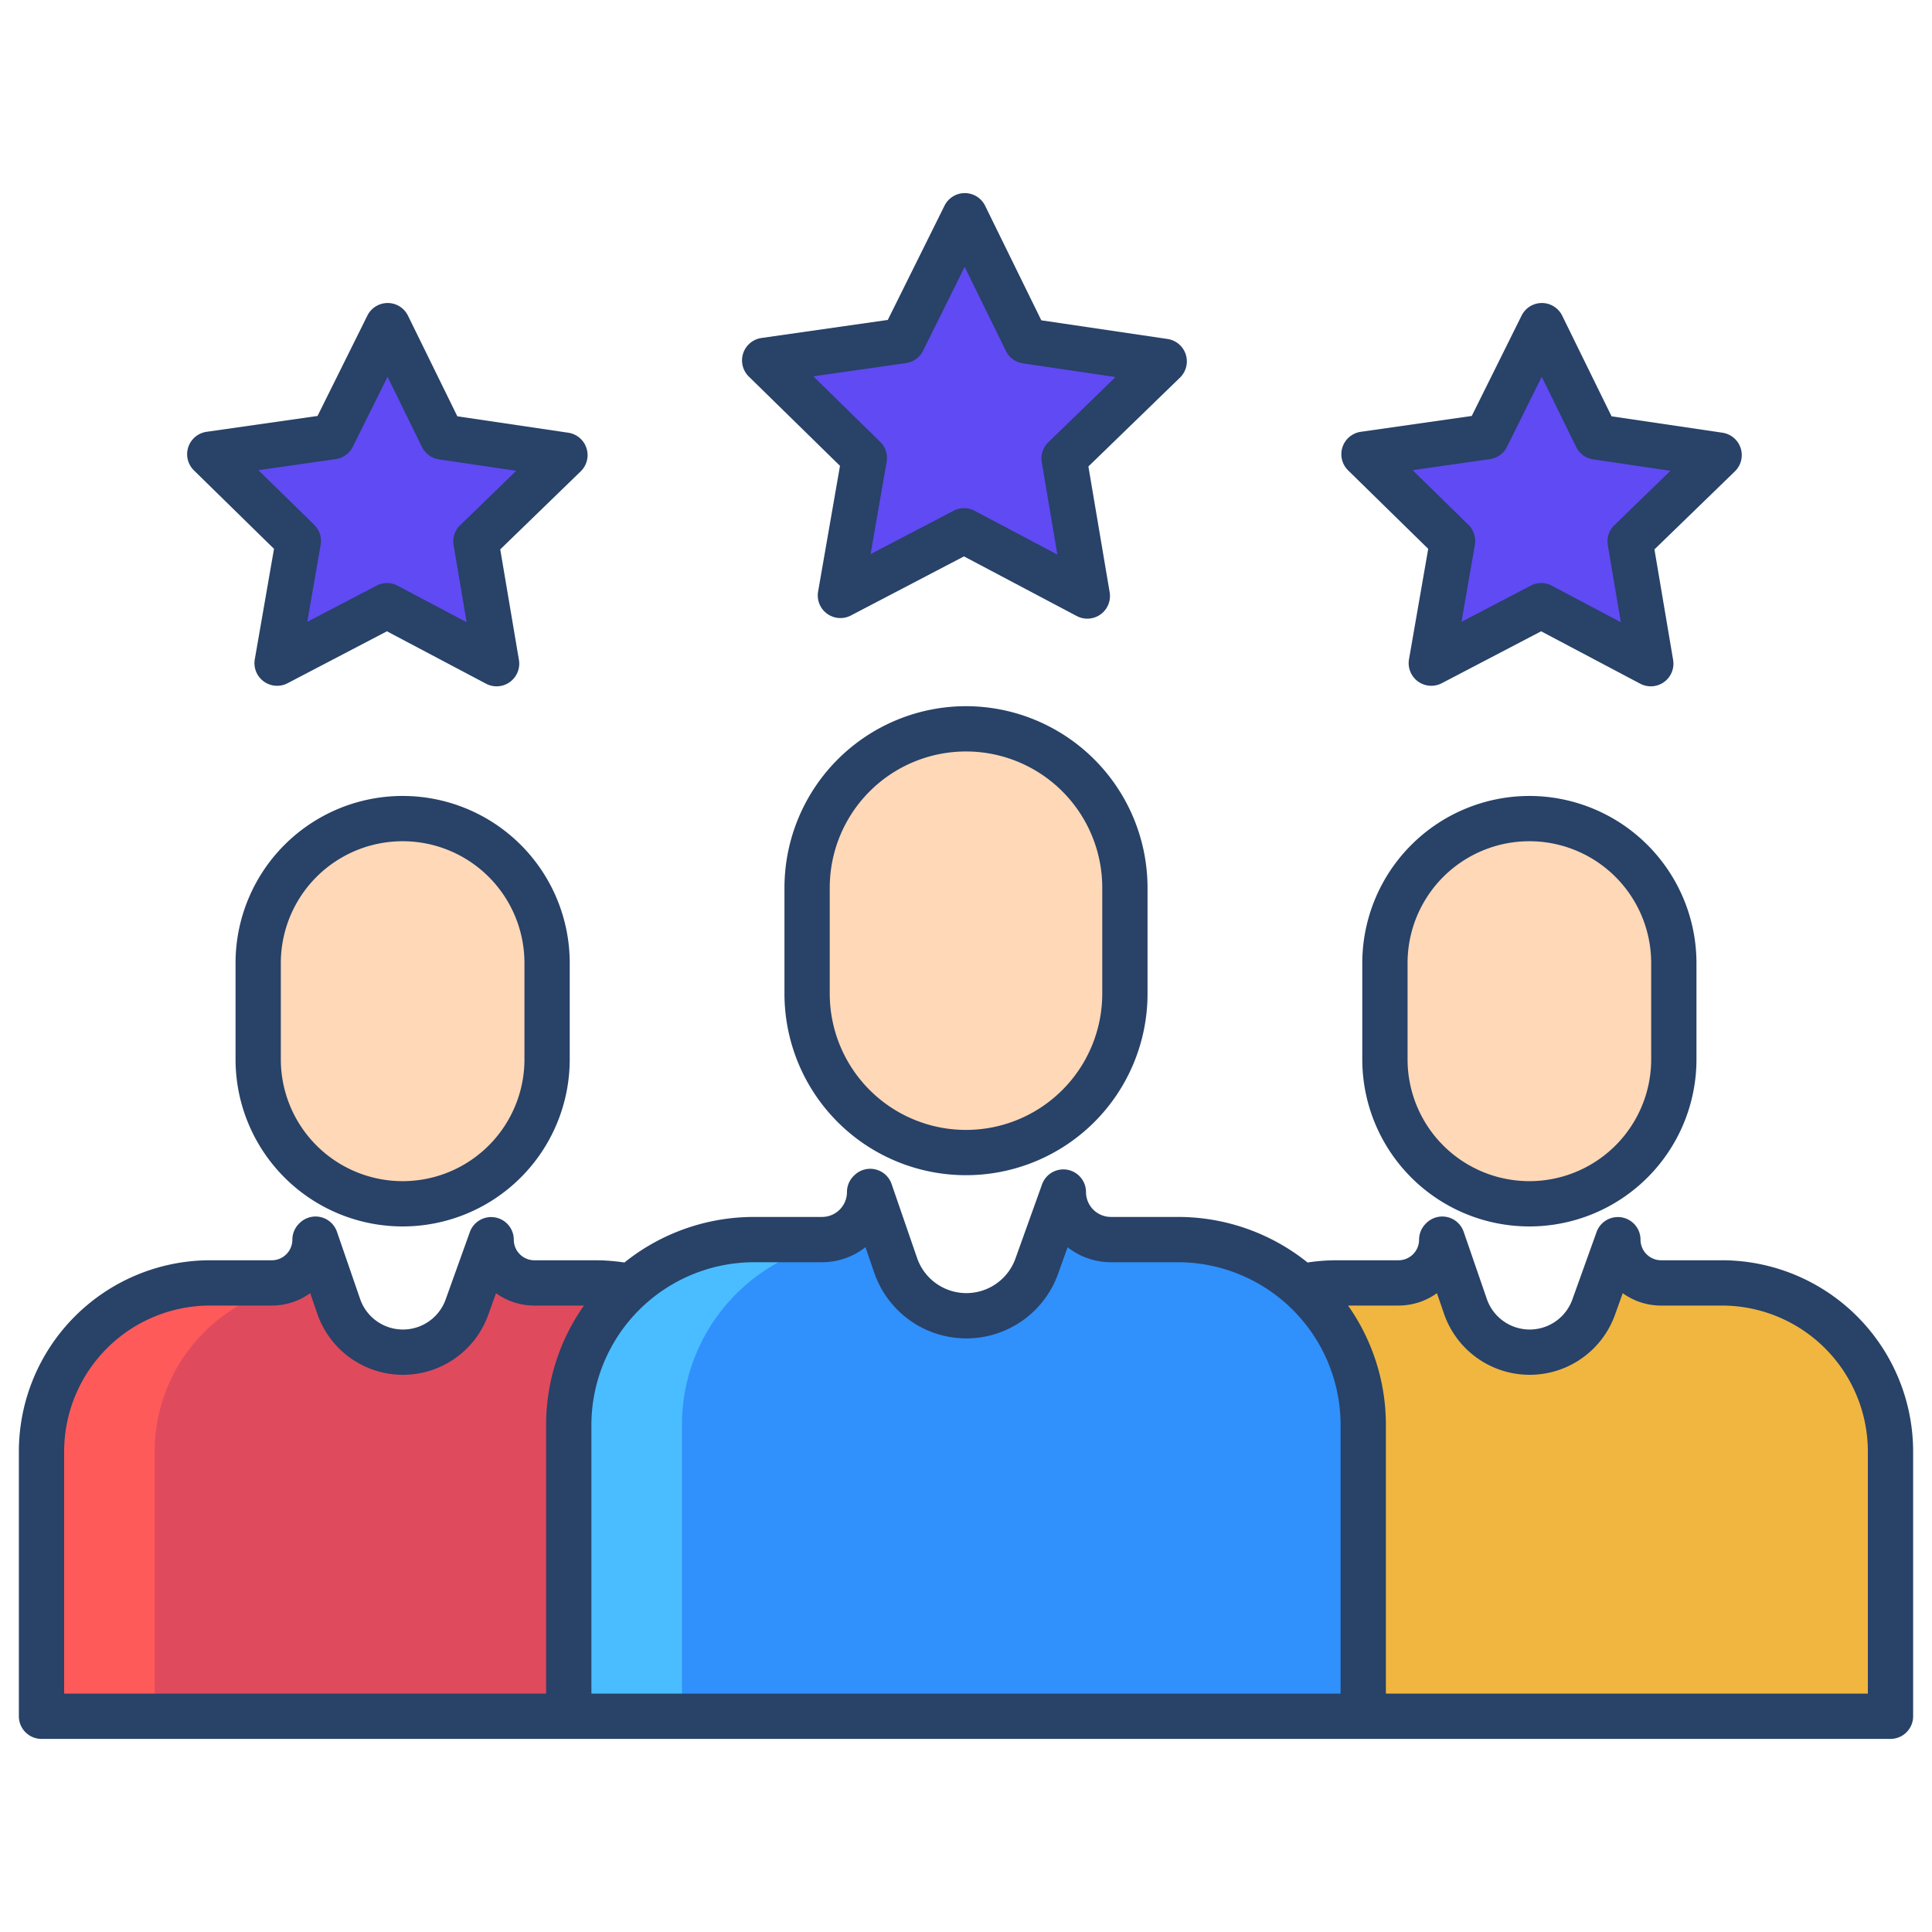
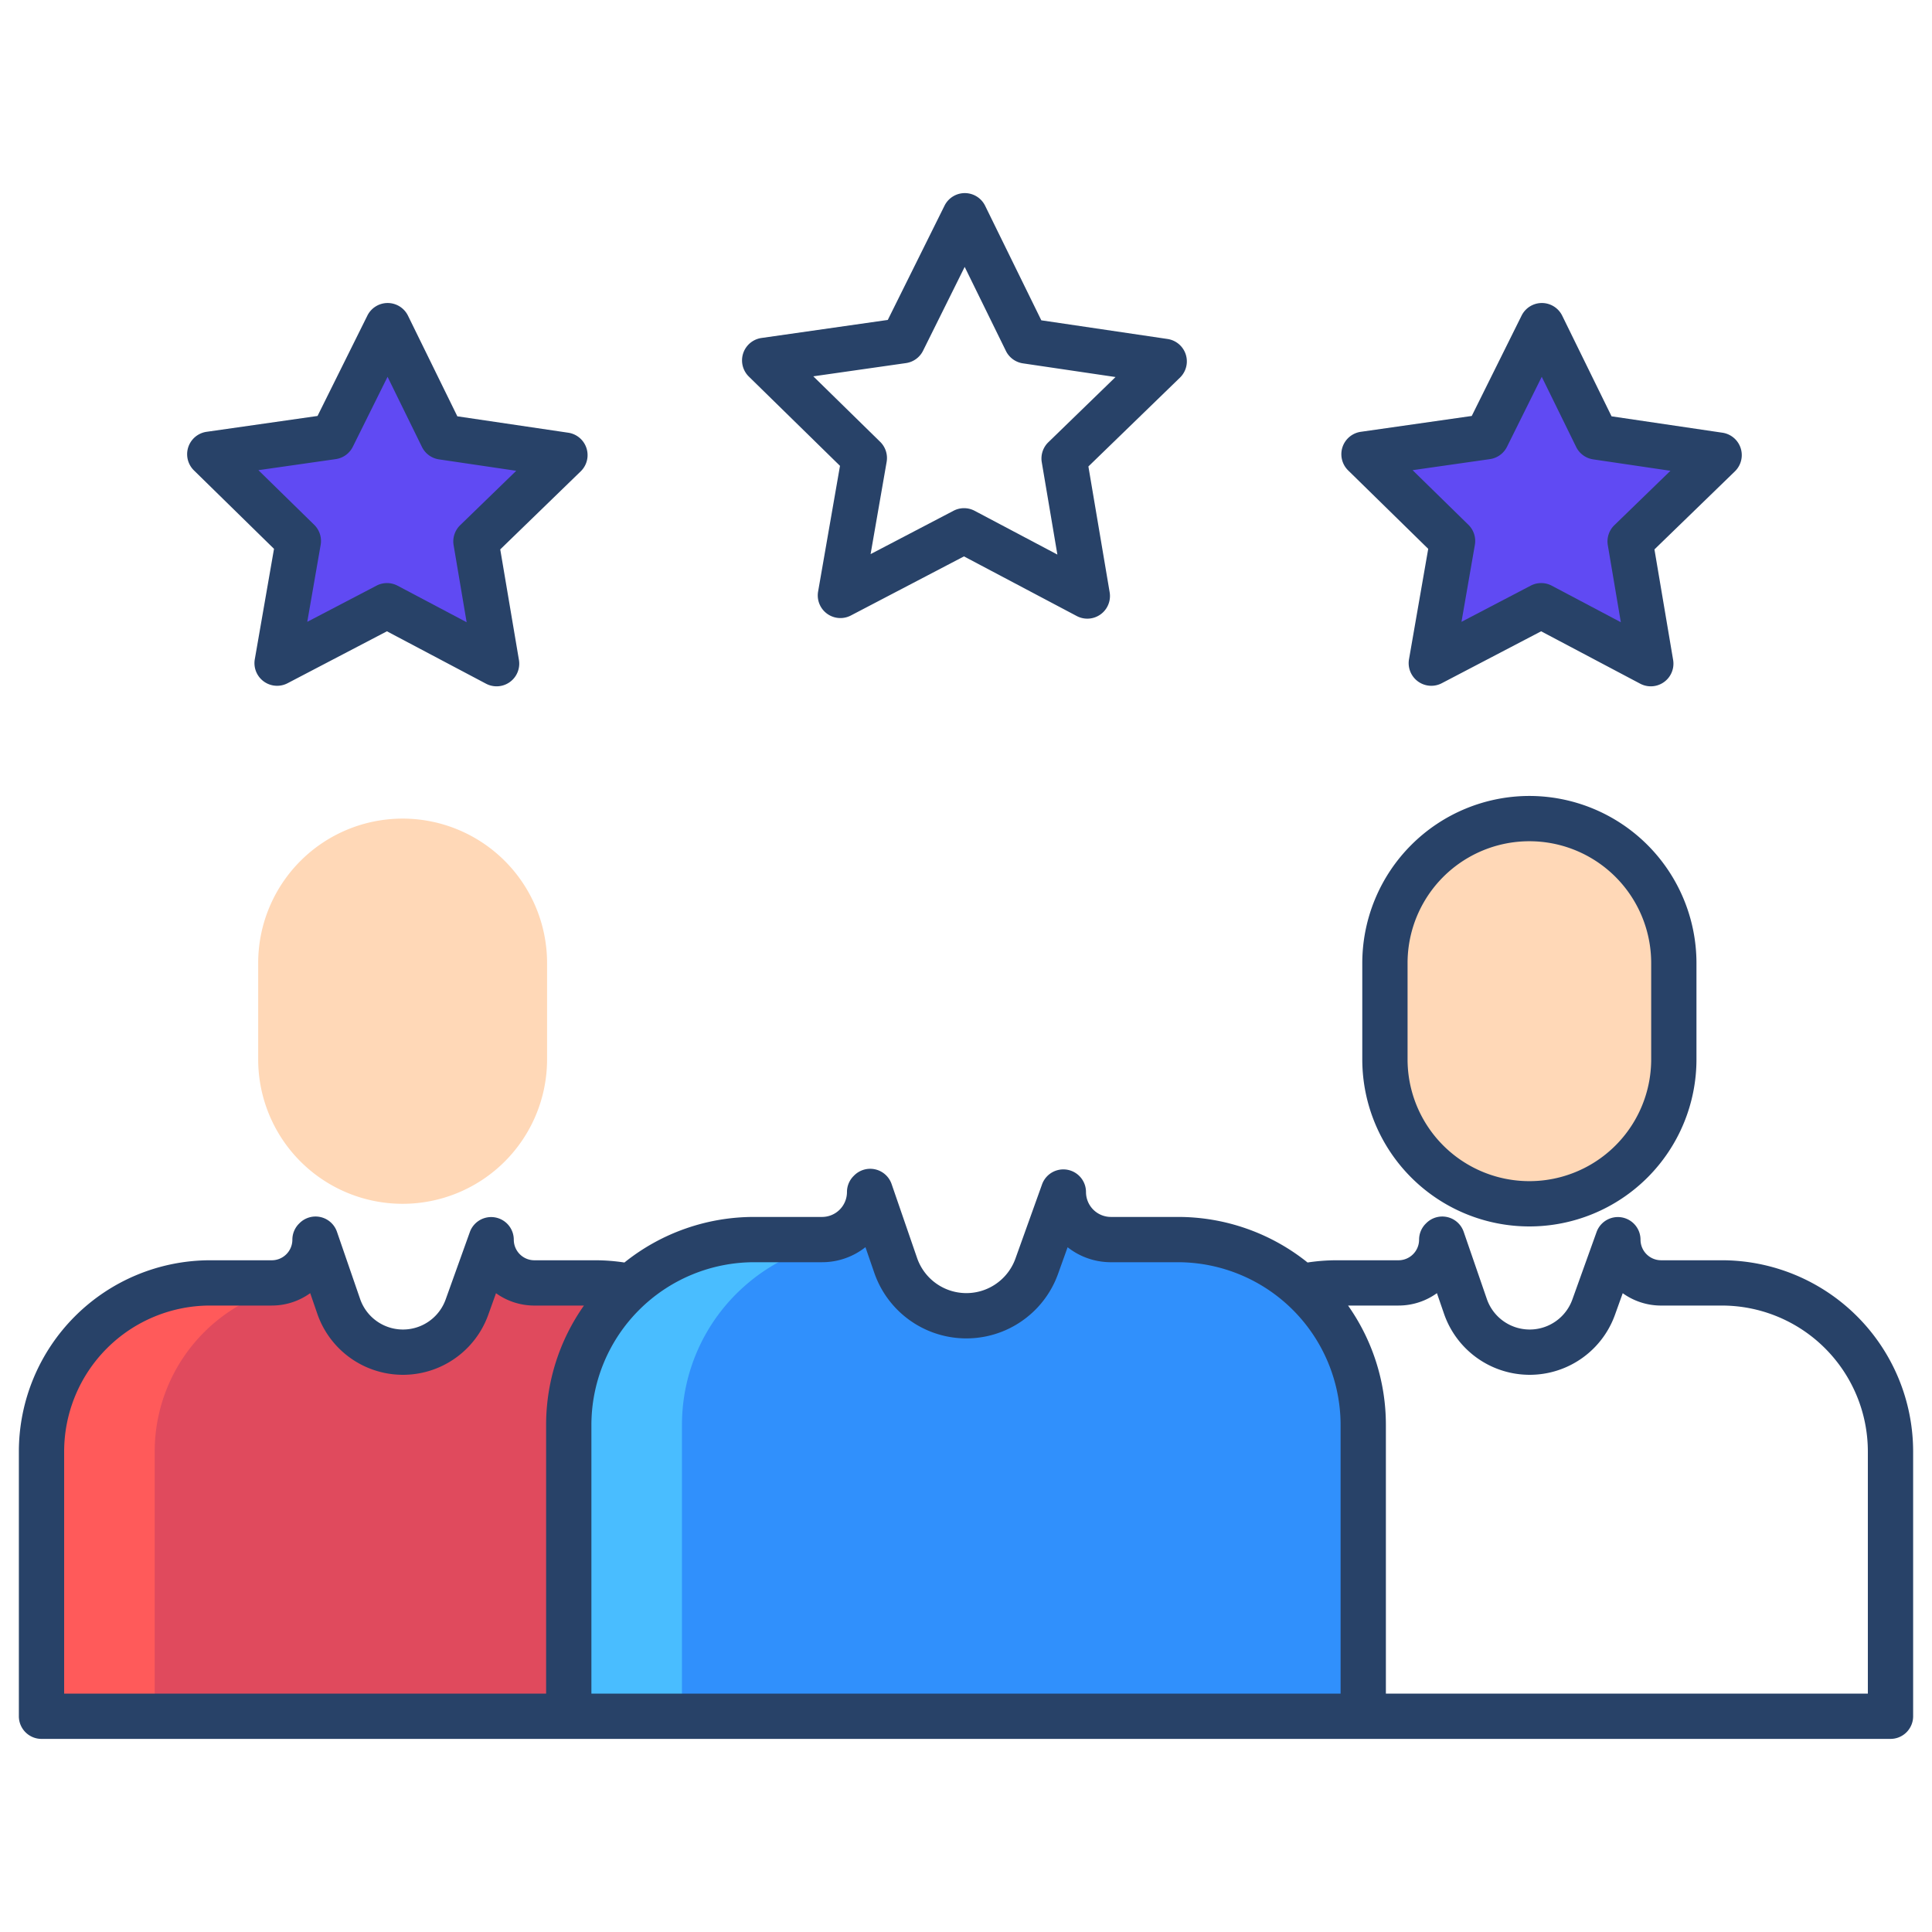
<svg xmlns="http://www.w3.org/2000/svg" id="Layer_1" height="512" viewBox="0 0 512 512" width="512" data-name="Layer 1">
  <path d="m443.58 255.22v25.52a38.28 38.28 0 1 1 -76.56 0v-25.52a38.28 38.28 0 1 1 76.56 0z" fill="#ffd8b7" />
-   <path d="m298.11 235.26v28.07a42.11 42.11 0 0 1 -84.22 0v-28.07a42.11 42.11 0 1 1 84.22 0z" fill="#ffd8b7" />
  <path d="m144.98 255.22v25.52a38.28 38.28 0 0 1 -76.56 0v-25.52a38.28 38.28 0 1 1 76.56 0z" fill="#ffd8b7" />
  <path d="m157.74 339.98a44.743 44.743 0 0 1 9.4.99v.01a48.994 48.994 0 0 0 -16.41 36.65v77.2h-139.73v-70.19a44.666 44.666 0 0 1 44.66-44.66h16.37a11.448 11.448 0 0 0 11.45-11.45l.14-.14 6.14 17.8a18.008 18.008 0 0 0 33.98.22l6.42-17.88a11.459 11.459 0 0 0 11.22 11.45z" fill="#e04a5d" />
-   <path d="m345.25 340.89a44.556 44.556 0 0 1 9.01-.91h16.36a11.442 11.442 0 0 0 11.45-11.45l.15-.14 6.13 17.8a18.015 18.015 0 0 0 33.99.22l6.41-17.88a11.459 11.459 0 0 0 11.22 11.45h16.37a44.666 44.666 0 0 1 44.66 44.66v70.19h-139.73v-77.2a49.03 49.03 0 0 0 -16.23-36.5z" fill="#f0b640" />
  <path d="m294.4 328.5h17.75a49.108 49.108 0 0 1 49.12 49.13v77.2h-210.54v-77.2a49.128 49.128 0 0 1 49.12-49.13h18.01a12.6 12.6 0 0 0 12.59-12.6l.16-.16 6.75 19.59a19.819 19.819 0 0 0 37.39.24l7.05-19.67a12.6 12.6 0 0 0 12.6 12.6z" fill="#3090fc" />
  <path d="m455.59 120.6-23.59 22.88 5.48 32.4-29.05-15.36-29.12 15.22 5.63-32.37-23.47-22.99 32.53-4.65 14.61-29.43 14.47 29.5z" fill="#604af3" />
-   <path d="m308.53 95.77-26.53 25.73 6.16 36.45-32.68-17.28-32.76 17.12 6.34-36.41-26.41-25.87 36.59-5.23 16.44-33.11 16.28 33.19z" fill="#604af3" />
  <path d="m149.71 120.6-23.58 22.88 5.47 32.4-29.05-15.36-29.12 15.22 5.64-32.37-23.48-22.99 32.53-4.65 14.61-29.43 14.47 29.5z" fill="#604af3" />
  <path d="m85.66 339.98h1.958l-4-11.59-.14.14a11.448 11.448 0 0 1 -11.45 11.45h-16.368a44.666 44.666 0 0 0 -44.66 44.66v70.19h30v-70.19a44.666 44.666 0 0 1 44.66-44.66z" fill="#ff5a5a" />
  <path d="m197.14 340.98a48.909 48.909 0 0 1 32.71-12.48h5.157l-4.4-12.76-.16.16a12.6 12.6 0 0 1 -12.59 12.6h-18.007a49.128 49.128 0 0 0 -49.12 49.13v77.2h30v-77.2a48.994 48.994 0 0 1 16.41-36.65z" fill="#49bdff" />
  <g fill="#284268">
    <path d="m222.606 123.454-5.8 33.311a6 6 0 0 0 8.69 6.345l29.965-15.661 29.889 15.806a6 6 0 0 0 8.721-6.3l-5.635-33.338 24.268-23.542a6 6 0 0 0 -3.3-10.242l-33.444-4.946-14.89-30.356a6 6 0 0 0 -5.372-3.357h-.015a6 6 0 0 0 -5.374 3.332l-15.036 30.282-33.473 4.781a6 6 0 0 0 -3.35 10.226zm17.486-27.232a6 6 0 0 0 4.526-3.272l11.033-22.219 10.925 22.269a6 6 0 0 0 4.509 3.293l24.542 3.626-17.807 17.281a6 6 0 0 0 -1.738 5.307l4.135 24.461-21.931-11.6a6 6 0 0 0 -5.584-.013l-21.986 11.49 4.253-24.441a6 6 0 0 0 -1.713-5.314l-17.722-17.36z" />
    <path d="m378.493 145.448-5.093 29.265a6 6 0 0 0 8.69 6.346l26.326-13.759 26.258 13.886a6 6 0 0 0 8.721-6.3l-4.95-29.288 21.32-20.683a6 6 0 0 0 -3.3-10.242l-29.384-4.342-13.081-26.672a6 6 0 0 0 -5.373-3.357h-.014a6 6 0 0 0 -5.374 3.332l-13.21 26.6-29.405 4.2a6 6 0 0 0 -3.351 10.225zm16.354-23.777a6 6 0 0 0 4.526-3.272l9.206-18.54 9.117 18.585a6 6 0 0 0 4.509 3.293l20.478 3.026-14.858 14.414a6 6 0 0 0 -1.738 5.306l3.45 20.412-18.3-9.677a5.994 5.994 0 0 0 -5.584-.014l-18.346 9.588 3.549-20.4a6 6 0 0 0 -1.713-5.314l-14.788-14.478z" />
    <path d="m72.615 145.448-5.092 29.265a6 6 0 0 0 8.691 6.346l26.325-13.759 26.261 13.886a6 6 0 0 0 8.722-6.3l-4.951-29.288 21.32-20.683a6 6 0 0 0 -3.3-10.242l-29.391-4.346-13.079-26.668a6 6 0 0 0 -5.372-3.357h-.015a6 6 0 0 0 -5.374 3.332l-13.21 26.6-29.405 4.2a6 6 0 0 0 -3.35 10.225zm16.355-23.777a6 6 0 0 0 4.53-3.271l9.207-18.54 9.116 18.585a6 6 0 0 0 4.51 3.293l20.478 3.026-14.858 14.414a6 6 0 0 0 -1.739 5.306l3.45 20.412-18.3-9.677a5.994 5.994 0 0 0 -5.584-.014l-18.35 9.587 3.548-20.4a6 6 0 0 0 -1.712-5.314l-14.788-14.478z" />
-     <path d="m256 187.146a48.164 48.164 0 0 0 -48.109 48.11v28.073a48.109 48.109 0 1 0 96.218 0v-28.073a48.164 48.164 0 0 0 -48.109-48.11zm36.109 76.183a36.109 36.109 0 1 1 -72.218 0v-28.073a36.109 36.109 0 1 1 72.218 0z" />
    <path d="m405.3 210.936a44.331 44.331 0 0 0 -44.281 44.281v25.52a44.281 44.281 0 1 0 88.562 0v-25.52a44.331 44.331 0 0 0 -44.281-44.281zm32.281 69.8a32.281 32.281 0 1 1 -64.562 0v-25.52a32.281 32.281 0 1 1 64.562 0z" />
    <path d="m456.339 333.982h-16.133a5.458 5.458 0 0 1 -5.452-5.451 6 6 0 0 0 -11.647-2.026l-6.416 17.876a12.014 12.014 0 0 1 -22.667-.146l-6.135-17.8a6 6 0 0 0 -9.915-2.287l-.145.144a6 6 0 0 0 -1.757 4.242 5.458 5.458 0 0 1 -5.452 5.451h-16.365a51.134 51.134 0 0 0 -7.737.59 54.853 54.853 0 0 0 -34.372-12.075h-17.746a6.6 6.6 0 0 1 -6.6-6.6 6 6 0 0 0 -11.647-2.026l-7.053 19.665a13.816 13.816 0 0 1 -26.066-.167l-6.749-19.585a6 6 0 0 0 -9.92-2.282l-.159.159a6 6 0 0 0 -1.752 4.237 6.6 6.6 0 0 1 -6.6 6.6h-18a54.85 54.85 0 0 0 -34.378 12.079 51.059 51.059 0 0 0 -7.731-.595h-16.133a5.458 5.458 0 0 1 -5.452-5.451 6 6 0 0 0 -11.647-2.026l-6.413 17.873a12.015 12.015 0 0 1 -22.668-.146l-6.135-17.8a6 6 0 0 0 -9.917-2.286l-.144.144a6 6 0 0 0 -1.756 4.241 5.457 5.457 0 0 1 -5.451 5.451h-16.367a50.72 50.72 0 0 0 -50.662 50.659v70.182a6 6 0 0 0 6 6h490a6 6 0 0 0 6-6v-70.182a50.719 50.719 0 0 0 -50.661-50.662zm-311.612 43.644v71.2h-127.727v-64.182a38.706 38.706 0 0 1 38.662-38.662h16.365a17.356 17.356 0 0 0 10.181-3.282l1.877 5.449a24.015 24.015 0 0 0 45.307.288l2.055-5.725a17.363 17.363 0 0 0 9.6 3.265c.109 0 .22.008.331.008h13.374a54.808 54.808 0 0 0 -10.025 31.641zm210.546 71.2h-198.546v-71.2a43.176 43.176 0 0 1 43.127-43.126h18a18.511 18.511 0 0 0 11.5-3.989l2.333 6.773a25.816 25.816 0 0 0 48.706.31l2.535-7.064a18.5 18.5 0 0 0 10.878 3.96c.112.007.225.01.338.01h18a43.176 43.176 0 0 1 43.127 43.128zm139.727 0h-127.727v-71.2a54.808 54.808 0 0 0 -10.027-31.644h13.374a17.357 17.357 0 0 0 10.18-3.282l1.877 5.449a24.015 24.015 0 0 0 45.307.288l2.055-5.725a17.363 17.363 0 0 0 9.6 3.265c.109 0 .22.008.33.008h16.366a38.706 38.706 0 0 1 38.665 38.659z" />
-     <path d="m62.422 255.217v25.52a44.281 44.281 0 1 0 88.562 0v-25.52a44.281 44.281 0 0 0 -88.562 0zm76.562 0v25.52a32.281 32.281 0 1 1 -64.562 0v-25.52a32.281 32.281 0 0 1 64.562 0z" />
  </g>
</svg>